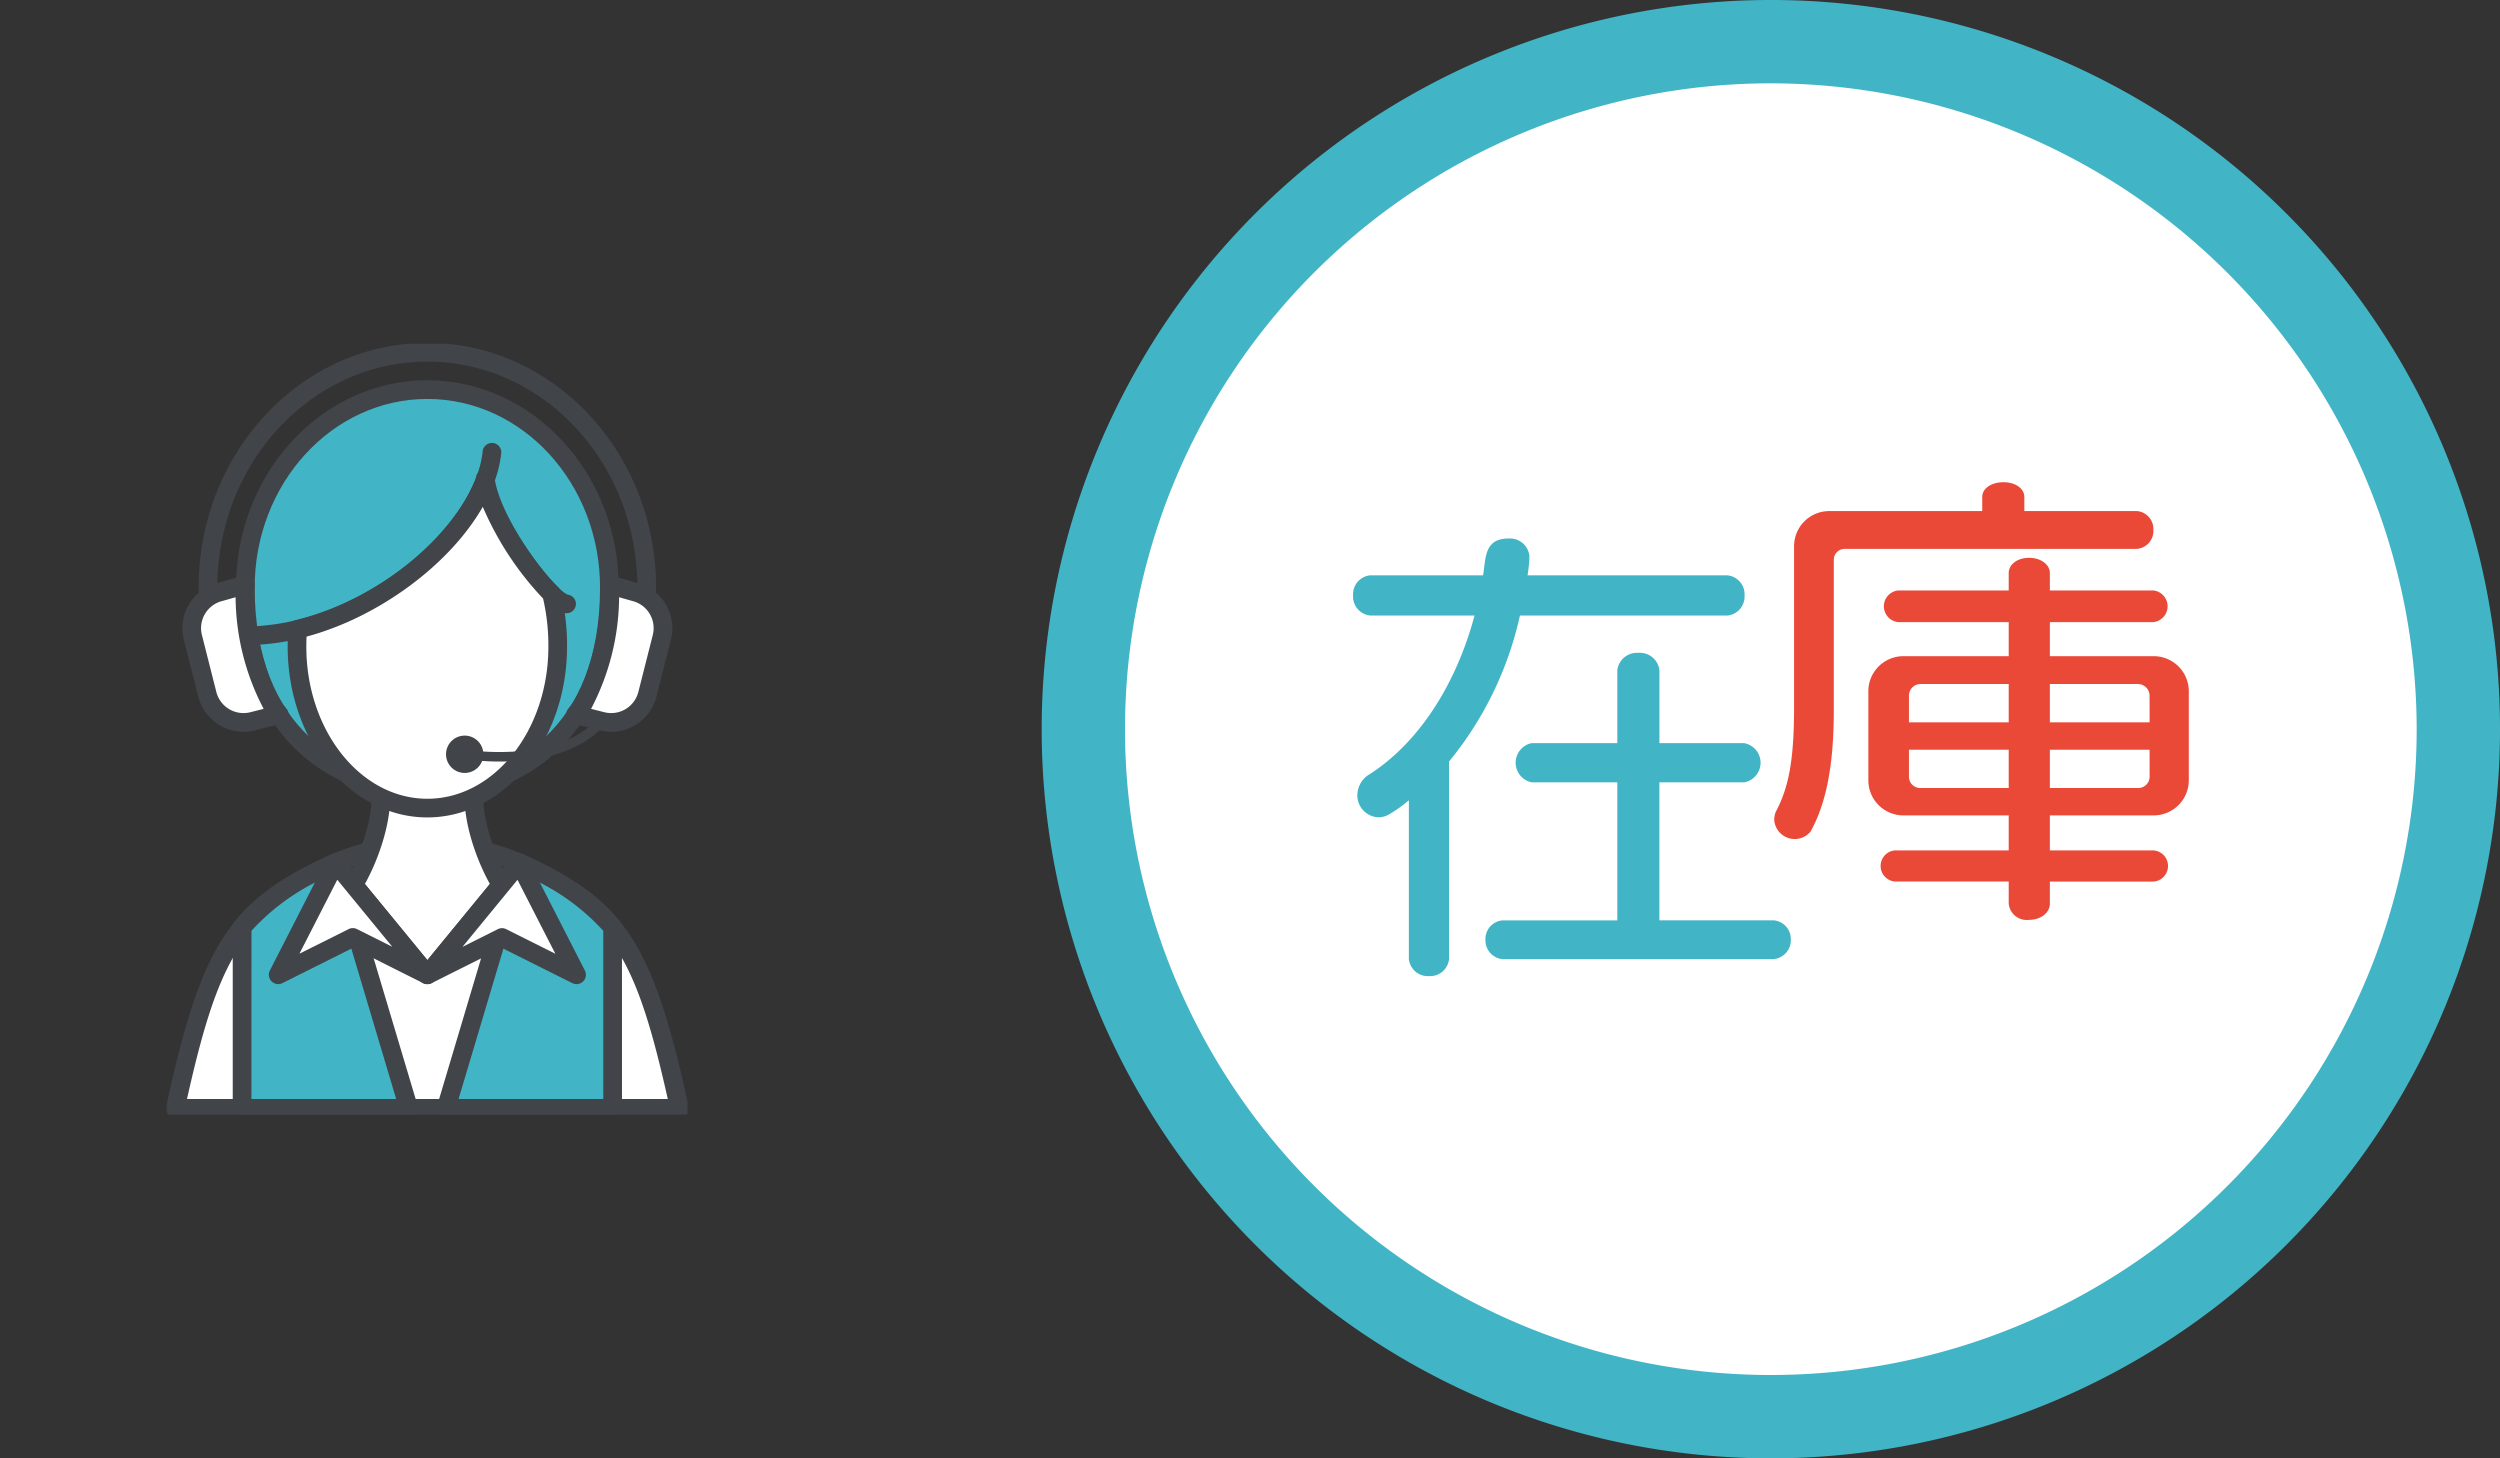
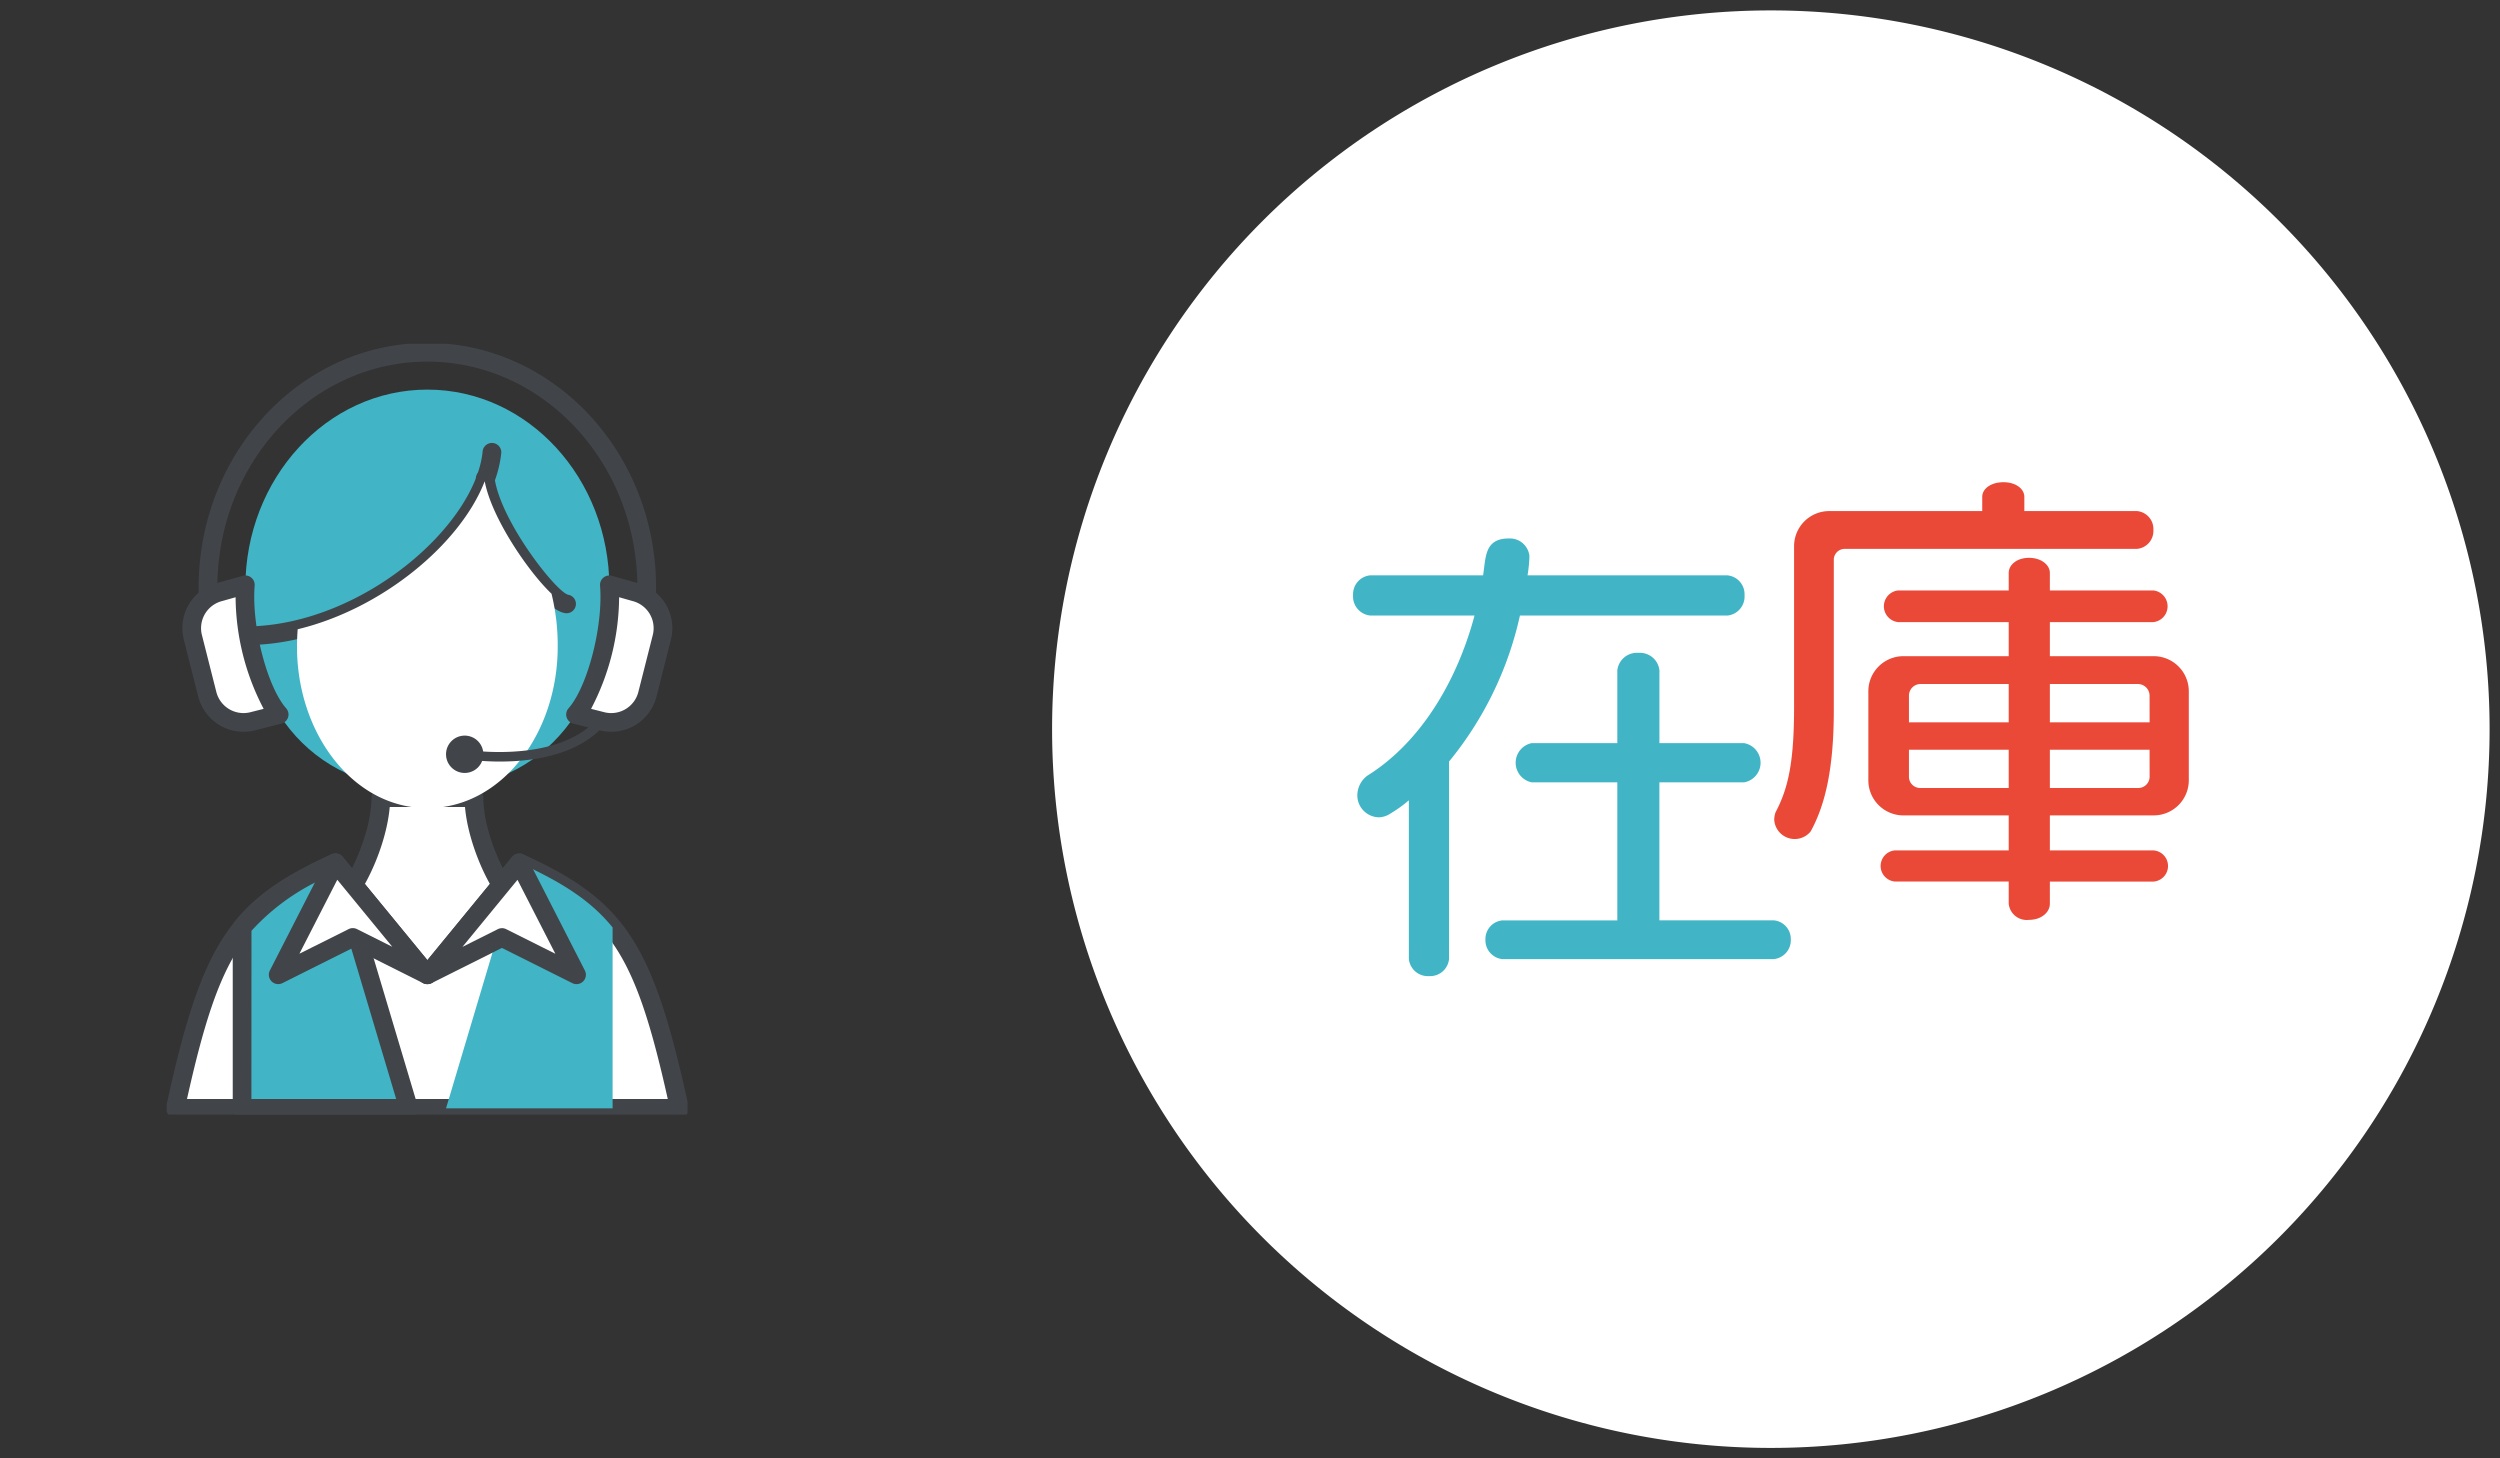
<svg xmlns="http://www.w3.org/2000/svg" width="240" height="140" viewBox="0 0 240 140">
  <rect x="0" y="0" width="240" height="140" fill="#333333" stroke="none" />
  <defs>
    <clipPath id="a">
      <rect width="50" height="74" transform="translate(0 0.001)" fill="none" />
    </clipPath>
  </defs>
  <g transform="translate(-824 -6478)">
    <rect width="240" height="140" transform="translate(824 6478)" fill="none" />
    <g transform="translate(723.633 5164.396)">
      <path d="M69,0A69,69,0,1,1,0,69,69,69,0,0,1,69,0Z" transform="translate(201.368 1314.604)" fill="#fff" />
-       <path d="M70,8a62,62,0,1,0,62,62A62.07,62.07,0,0,0,70,8m0-8A70,70,0,1,1,0,70,70,70,0,0,1,70,0Z" transform="translate(200.368 1313.604)" fill="#41b5c6" />
      <g transform="translate(-140.447 1018.897)">
        <path d="M35.942,17.4H16.019A33.483,33.483,0,0,1,9.212,31.415V50.379a1.821,1.821,0,0,1-1.905,1.633,1.836,1.836,0,0,1-1.951-1.633V35.135a12.473,12.473,0,0,1-1.77,1.27,2.081,2.081,0,0,1-1.09.363A2.111,2.111,0,0,1,.408,34.682a2.386,2.386,0,0,1,.953-1.906c4.9-3.04,8.532-8.756,10.3-15.38H1.634A1.837,1.837,0,0,1,0,15.445a1.822,1.822,0,0,1,1.634-1.906H12.48c.272-1.633.091-3.538,2.45-3.538a1.884,1.884,0,0,1,2,1.679,12.9,12.9,0,0,1-.182,1.86h19.2a1.822,1.822,0,0,1,1.633,1.906A1.837,1.837,0,0,1,35.942,17.4m4.447,32.983H14.34a1.821,1.821,0,0,1-1.633-1.906,1.794,1.794,0,0,1,1.633-1.815H25.367V33.411H17.154a1.92,1.92,0,0,1,0-3.766h8.213V22.658A1.9,1.9,0,0,1,27.41,20.98a1.884,1.884,0,0,1,2,1.679v6.987H37.53a1.91,1.91,0,0,1,0,3.766H29.407V46.659H40.389a1.794,1.794,0,0,1,1.633,1.815,1.821,1.821,0,0,1-1.633,1.906" transform="translate(370.709 336.401)" fill="#41b5c6" />
        <path d="M109.647,6.4h-28a1.048,1.048,0,0,0-1.089,1.089V21.914c0,5.4-.771,8.983-2.224,11.614a1.972,1.972,0,0,1-3.494-1.089,2.119,2.119,0,0,1,.136-.771c1.225-2.314,1.769-4.854,1.769-10.117V6.171a3.37,3.37,0,0,1,3.4-3.4H94.807V1.407C94.807.636,95.624,0,96.85,0c1.18,0,2,.635,2,1.406V2.769h10.8a1.727,1.727,0,0,1,1.588,1.814A1.727,1.727,0,0,1,109.647,6.4m1.588,25.588H101.3v3.357h9.938a1.5,1.5,0,0,1,0,2.994H101.3V40.47c0,.817-.817,1.543-2,1.543a1.743,1.743,0,0,1-1.951-1.543V38.337H86.458a1.5,1.5,0,0,1,0-2.994H97.349V31.986H87.274a3.37,3.37,0,0,1-3.4-3.4V20.1a3.37,3.37,0,0,1,3.4-3.4H97.349V13.43H86.729a1.529,1.529,0,0,1,0-3.04h10.62V8.711c0-.771.771-1.452,1.951-1.452s2,.681,2,1.452V10.39h9.938a1.529,1.529,0,0,1,0,3.04H101.3V16.7h9.938a3.371,3.371,0,0,1,3.4,3.4v8.484a3.371,3.371,0,0,1-3.4,3.4M97.349,19.373H88.862a1.114,1.114,0,0,0-1.089,1.134v2.541h9.576Zm0,6.306H87.773v2.586a1.075,1.075,0,0,0,1.089,1.089h8.487Zm13.523-5.172a1.123,1.123,0,0,0-1.135-1.134H101.3v3.675h9.575Zm0,5.172H101.3v3.675h8.441a1.086,1.086,0,0,0,1.135-1.089Z" transform="translate(336.301 341)" fill="#ea4938" />
      </g>
    </g>
    <g transform="translate(839.672 6510.602)">
      <g transform="translate(0.329 0.398)" clip-path="url(#a)">
-         <path d="M35.694,56.28a.893.893,0,0,1-.387-.088,21.722,21.722,0,0,0-16.869,0,.9.9,0,0,1-.778-1.615,23.49,23.49,0,0,1,18.424,0,.9.9,0,0,1-.391,1.7" transform="translate(-1.847 -5.554)" fill="#414549" />
        <path d="M31.43,48.716H22.493c0,3.568-2.306,8.853-4.48,10.705,0,1.72,3.56,6.964,8.949,6.964s8.948-5.245,8.948-6.964c-2.175-1.852-4.48-7.137-4.48-10.705" transform="translate(-1.936 -5.141)" fill="#fff" />
        <path d="M26.858,67.178c-5.687,0-9.844-5.516-9.844-7.86a.9.9,0,0,1,.315-.683c1.875-1.6,4.164-6.536,4.164-10.023a.9.9,0,0,1,.9-.9h8.937a.9.9,0,0,1,.9.9c0,3.487,2.29,8.426,4.166,10.023a.9.9,0,0,1,.315.683c0,2.344-4.157,7.86-9.844,7.86m-8-7.52c.435,1.591,3.444,5.728,8,5.728s7.562-4.136,8-5.728C32.72,57.536,30.772,53,30.47,49.508H23.246C22.944,53,21,57.536,18.861,59.658" transform="translate(-1.832 -5.037)" fill="#414549" />
        <path d="M49.388,79.266c-3.35-15.4-5.828-19.237-15.371-23.57L25.194,66.449,16.371,55.7C6.828,60.029,4.35,63.865,1,79.266Z" transform="translate(-0.168 -5.866)" fill="#fff" />
        <path d="M49.284,80.058H.9a.9.9,0,0,1-.875-1.086C3.43,63.295,6.1,59.224,15.9,54.777a.894.894,0,0,1,1.063.247l8.13,9.909,8.13-9.909a.9.9,0,0,1,1.063-.247c9.795,4.447,12.466,8.518,15.877,24.2a.9.9,0,0,1-.875,1.086M2.011,78.266H48.169c-3.093-13.872-5.519-17.6-14-21.57L25.783,66.914a.928.928,0,0,1-1.385,0L16.014,56.7c-8.484,3.969-10.91,7.7-14,21.57" transform="translate(-0.064 -5.762)" fill="#414549" />
        <path d="M8.154,61.9V79.266H24.145L17.115,55.7c-4.065,1.846-6.846,3.6-8.961,6.2" transform="translate(-0.912 -5.866)" fill="#41b5c6" />
        <path d="M24.041,80.058H8.05a.9.9,0,0,1-.9-.9V61.795a.9.9,0,0,1,.2-.566c2.051-2.52,4.741-4.389,9.284-6.452a.9.9,0,0,1,1.23.56L24.9,78.906a.9.9,0,0,1-.858,1.152m-15.1-1.792H22.839l-6.39-21.424a21.208,21.208,0,0,0-7.5,5.276Z" transform="translate(-0.808 -5.762)" fill="#414549" />
        <path d="M45.991,61.9V79.266H30L37.031,55.7c4.065,1.846,6.846,3.6,8.961,6.2" transform="translate(-3.182 -5.866)" fill="#41b5c6" />
-         <path d="M45.887,80.058H29.9a.9.9,0,0,1-.858-1.152l7.03-23.569a.9.9,0,0,1,1.229-.56c4.544,2.063,7.234,3.932,9.285,6.452a.9.9,0,0,1,.2.566V79.162a.9.9,0,0,1-.9.9M31.1,78.266H44.991V62.118a21.208,21.208,0,0,0-7.5-5.276Z" transform="translate(-3.078 -5.762)" fill="#414549" />
        <path d="M26.339,66.449,17.516,55.7l-5.5,10.753,7.169-3.584Z" transform="translate(-1.313 -5.866)" fill="#fff" />
        <path d="M26.234,67.241a.888.888,0,0,1-.4-.095l-6.755-3.384-6.767,3.384a.9.9,0,0,1-1.2-1.211l5.5-10.753a.9.9,0,0,1,1.49-.16l8.823,10.753a.9.9,0,0,1-.694,1.464M17.587,57.218l-3.635,7.1,4.726-2.363a.893.893,0,0,1,.8,0l3.392,1.7Z" transform="translate(-1.209 -5.762)" fill="#414549" />
        <path d="M28,66.449,36.823,55.7l5.5,10.753-7.169-3.584Z" transform="translate(-2.974 -5.866)" fill="#fff" />
        <path d="M27.9,67.241a.9.9,0,0,1-.693-1.464l8.822-10.753a.9.9,0,0,1,1.491.16l5.5,10.753a.9.9,0,0,1-1.2,1.211l-6.768-3.384L28.3,67.146a.883.883,0,0,1-.4.095m7.156-5.376a.9.9,0,0,1,.4.094l4.727,2.364-3.635-7.1-5.284,6.44,3.391-1.7a.893.893,0,0,1,.4-.095" transform="translate(-2.87 -5.762)" fill="#414549" />
        <path d="M43.447,24c0,10.491-5.651,19.415-17.473,19.415S8.5,34.487,8.5,24,16.323,5,25.973,5s17.473,8.5,17.473,19" transform="translate(-0.948 -0.597)" fill="#41b5c6" />
-         <path d="M25.869,44.2C14.711,44.2,7.5,36.23,7.5,23.892,7.5,12.923,15.74,4,25.869,4s18.369,8.923,18.369,19.892c0,12.338-7.211,20.31-18.369,20.31m0-38.41c-9.141,0-16.577,8.119-16.577,18.1,0,13.653,8.564,18.518,16.577,18.518s16.577-4.865,16.577-18.518c0-9.98-7.436-18.1-16.577-18.1" transform="translate(-0.844 -0.493)" fill="#414549" />
        <path d="M9.066,30.124a.9.9,0,0,1-.028-1.792c10.8-.344,21.413-9.635,22.2-16.718a.9.9,0,1,1,1.78.2c-.886,7.928-12.1,17.934-23.929,18.311H9.066" transform="translate(-0.913 -1.202)" fill="#414549" />
        <path d="M41.907,27.368a.918.918,0,0,1-.14-.011c-2.632-.411-8-8.9-8.54-12.7A.9.9,0,1,1,35,14.408c.591,4.145,5.872,10.869,7.053,11.181a.891.891,0,0,1,.741,1.022.9.9,0,0,1-.89.756" transform="translate(-3.517 -1.495)" fill="#414549" />
        <path d="M32.054,14.82c-2.323,6-9.824,12.252-17.955,14.207-.039.542-.065,1.1-.065,1.672,0,8.348,5.4,15.5,12.514,15.5s12.514-7.149,12.514-15.5a20.8,20.8,0,0,0-.593-5.083c-2.256-2.14-5.772-7.321-6.415-10.8" transform="translate(-1.523 -1.618)" fill="#fff" />
-         <path d="M26.444,46.988c-7.393,0-13.41-7.353-13.41-16.393,0-.539.022-1.108.067-1.737a.9.9,0,0,1,.685-.807c7.57-1.82,15.02-7.693,17.328-13.659a.9.9,0,0,1,1.717.16c.613,3.314,4.052,8.319,6.151,10.31a.894.894,0,0,1,.252.431,21.738,21.738,0,0,1,.621,5.3c0,9.04-6.016,16.393-13.411,16.393M14.85,29.629c-.016.338-.024.658-.024.966,0,8.051,5.212,14.6,11.618,14.6s11.618-6.549,11.618-14.6a20.136,20.136,0,0,0-.507-4.619,29.909,29.909,0,0,1-5.79-8.807c-3.148,5.512-9.939,10.581-16.914,12.46" transform="translate(-1.419 -1.514)" fill="#414549" />
        <path d="M5.111,30.991a.9.9,0,0,1-.873-.7A30.7,30.7,0,0,1,3.5,23.475C3.5,10.531,13.348,0,25.454,0S47.407,10.531,47.407,23.475a30.693,30.693,0,0,1-.739,6.818.9.9,0,0,1-1.747-.4,28.874,28.874,0,0,0,.694-6.419c0-11.956-9.045-21.683-20.162-21.683S5.292,11.519,5.292,23.475a28.877,28.877,0,0,0,.694,6.419.9.9,0,0,1-.674,1.073.907.907,0,0,1-.2.022" transform="translate(-0.428 -0.078)" fill="#414549" />
        <path d="M35.364,44.194a22.764,22.764,0,0,1-3.49-.254.448.448,0,0,1,.149-.884c.1.018,10.362,1.664,13.582-4.252a.448.448,0,0,1,.787.427c-2.281,4.195-7.5,4.963-11.027,4.963" transform="translate(-3.338 -4.086)" fill="#414549" />
        <path d="M46.421,39.012l-2.55-.646c2.153-2.443,3.562-8.635,3.25-12.457l2.446.692a3.584,3.584,0,0,1,2.593,4.355l-1.384,5.462a3.584,3.584,0,0,1-4.355,2.594" transform="translate(-4.624 -2.77)" fill="#fff" />
        <path d="M47.205,39.916a4.5,4.5,0,0,1-1.108-.14l-2.551-.646a.9.9,0,0,1-.452-1.461c1.844-2.09,3.344-7.93,3.029-11.791a.9.9,0,0,1,1.137-.935l2.446.692a4.478,4.478,0,0,1,3.218,5.436l-1.384,5.463a4.486,4.486,0,0,1-4.336,3.382m-1.943-2.2,1.274.323A2.688,2.688,0,0,0,49.8,36.095l1.385-5.463a2.689,2.689,0,0,0-1.946-3.266L47.955,27a23.41,23.41,0,0,1-2.693,10.715" transform="translate(-4.52 -2.666)" fill="#414549" />
        <path d="M8.6,39.012l2.55-.646C9,35.923,7.593,29.731,7.9,25.909L5.458,26.6a3.584,3.584,0,0,0-2.593,4.355L4.25,36.418A3.584,3.584,0,0,0,8.6,39.012" transform="translate(-0.35 -2.77)" fill="#fff" />
        <path d="M7.612,39.915a4.483,4.483,0,0,1-4.335-3.381L1.893,31.071a4.48,4.48,0,0,1,3.242-5.444l2.421-.685a.9.9,0,0,1,1.137.936c-.314,3.86,1.186,9.7,3.029,11.791a.9.9,0,0,1-.451,1.461l-2.551.646a4.492,4.492,0,0,1-1.108.139M6.862,27,5.6,27.359A2.688,2.688,0,0,0,3.63,30.631l1.383,5.462A2.69,2.69,0,0,0,8.28,38.039l1.275-.323A23.39,23.39,0,0,1,6.862,27" transform="translate(-0.246 -2.666)" fill="#414549" />
        <path d="M33.584,43.861a1.792,1.792,0,1,1-1.792-1.792,1.792,1.792,0,0,1,1.792,1.792" transform="translate(-3.182 -4.45)" fill="#414549" />
      </g>
    </g>
  </g>
</svg>